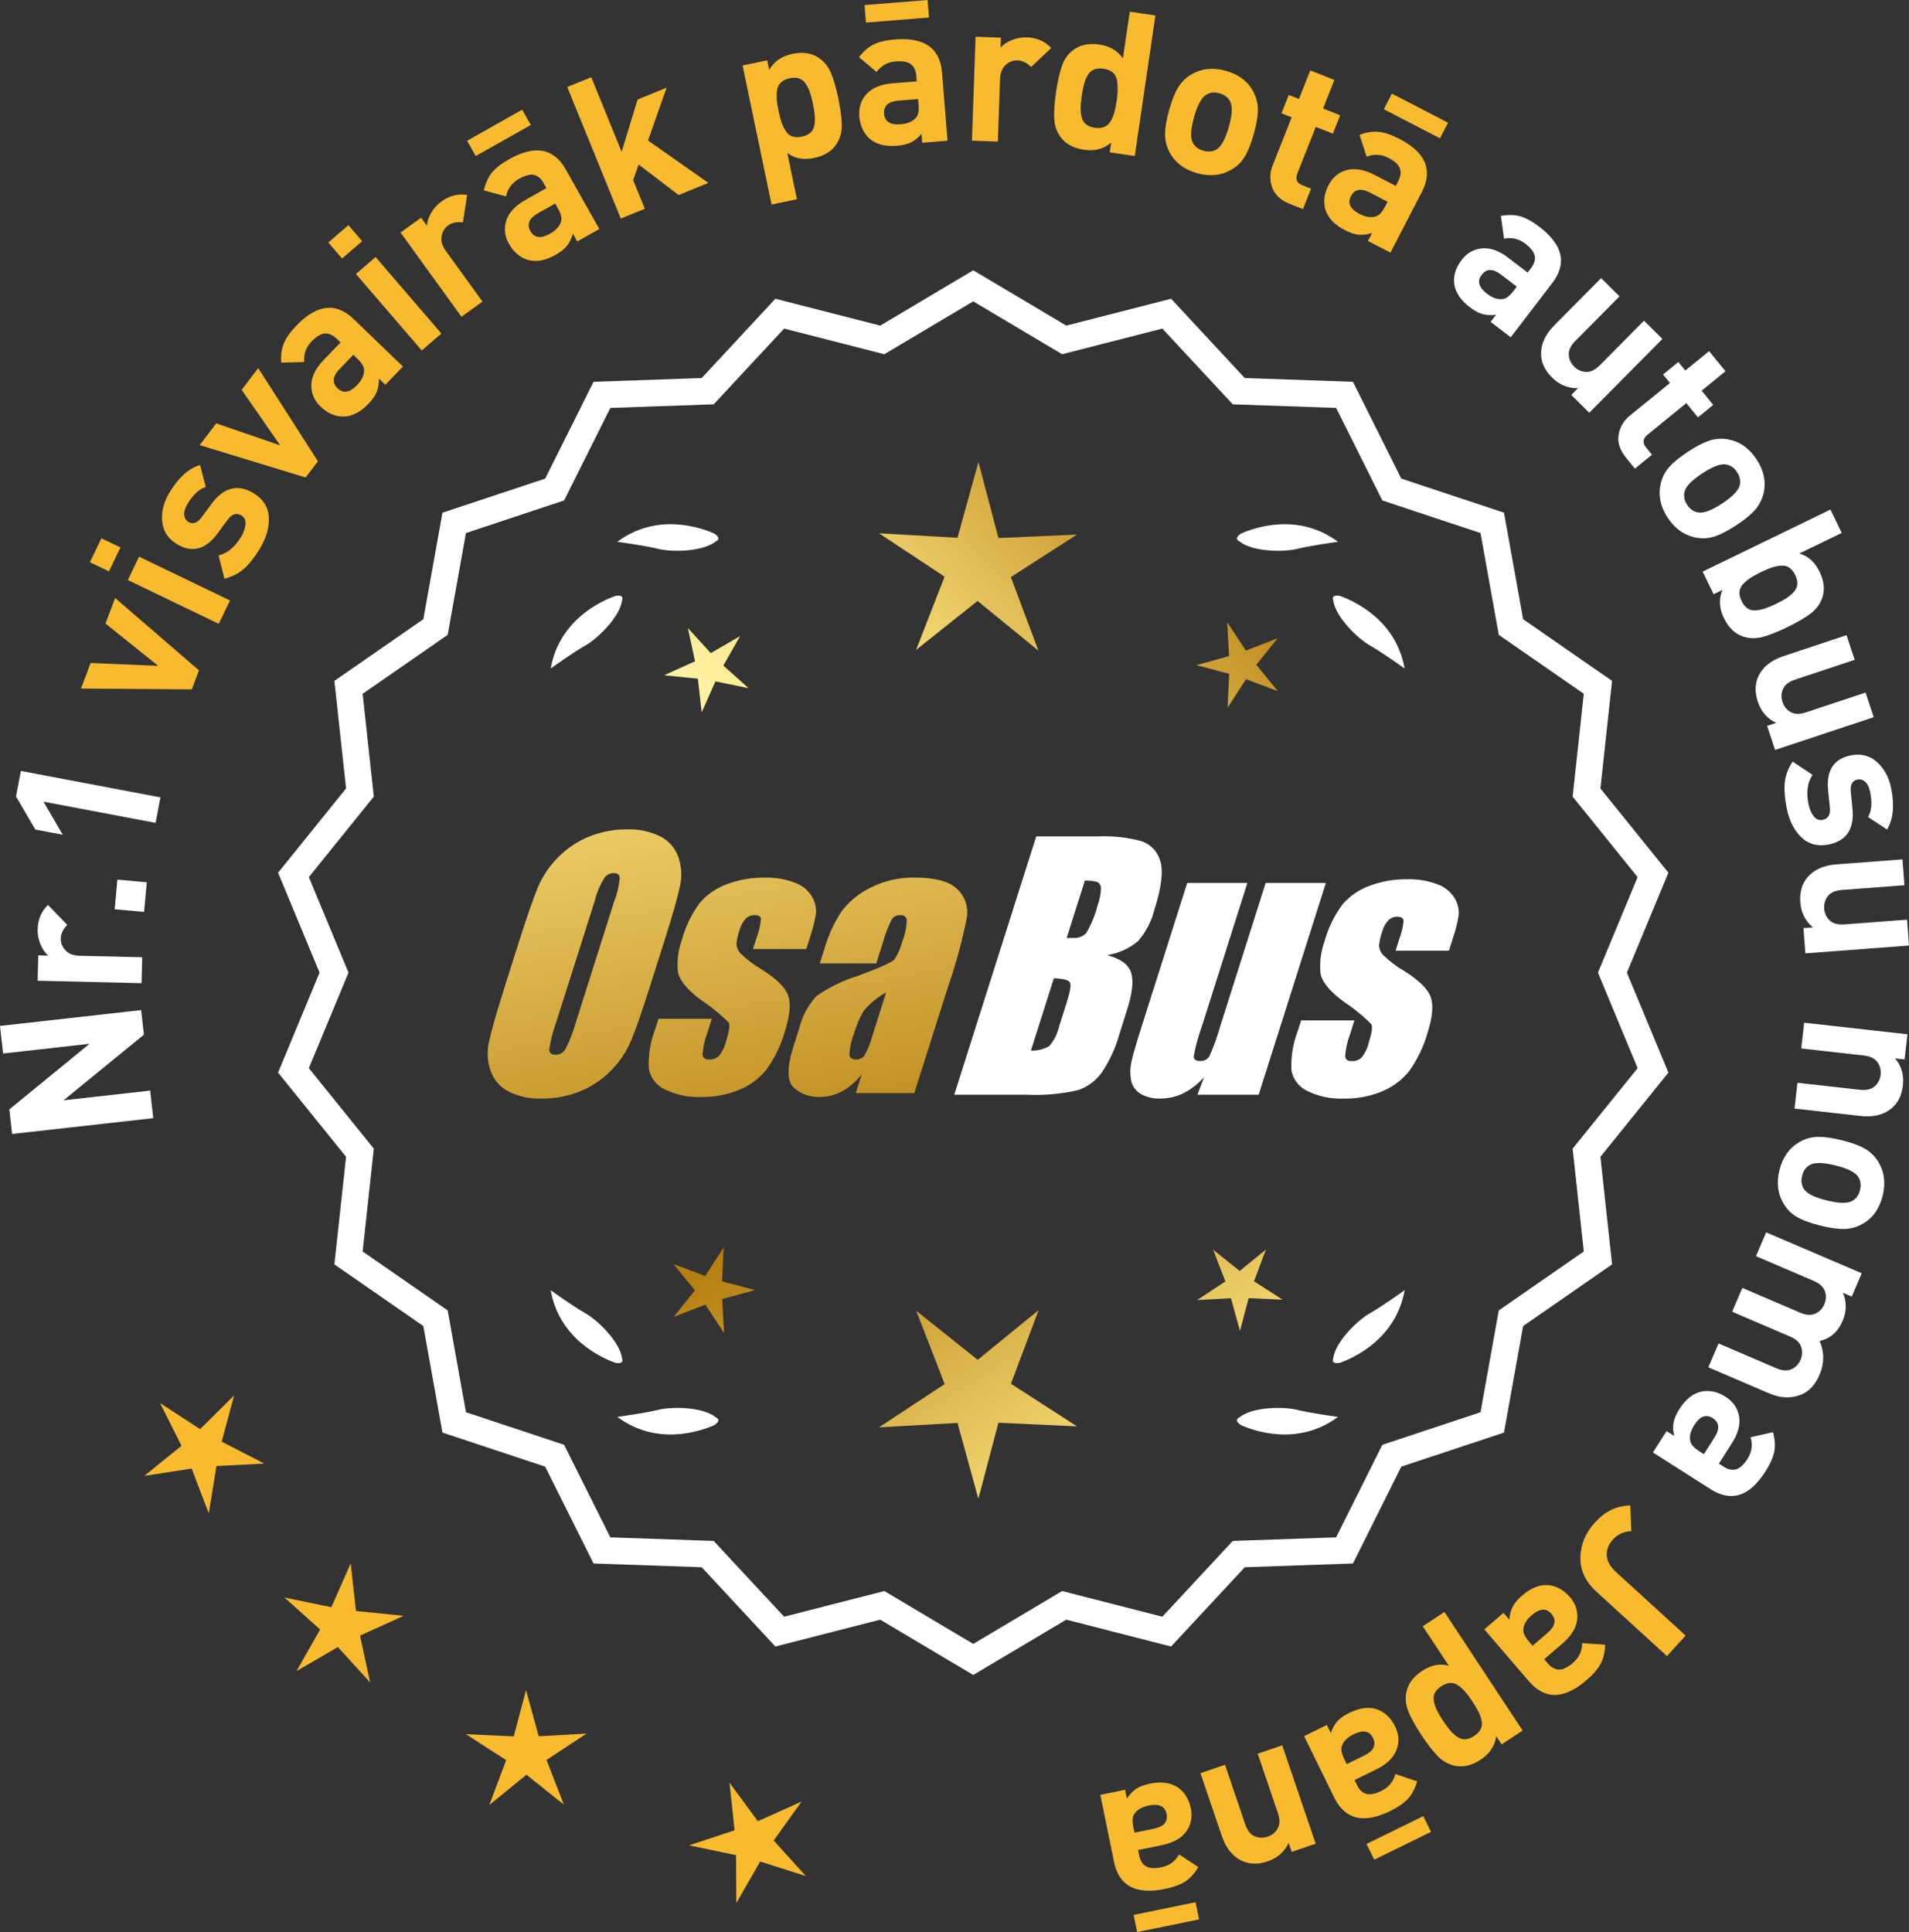
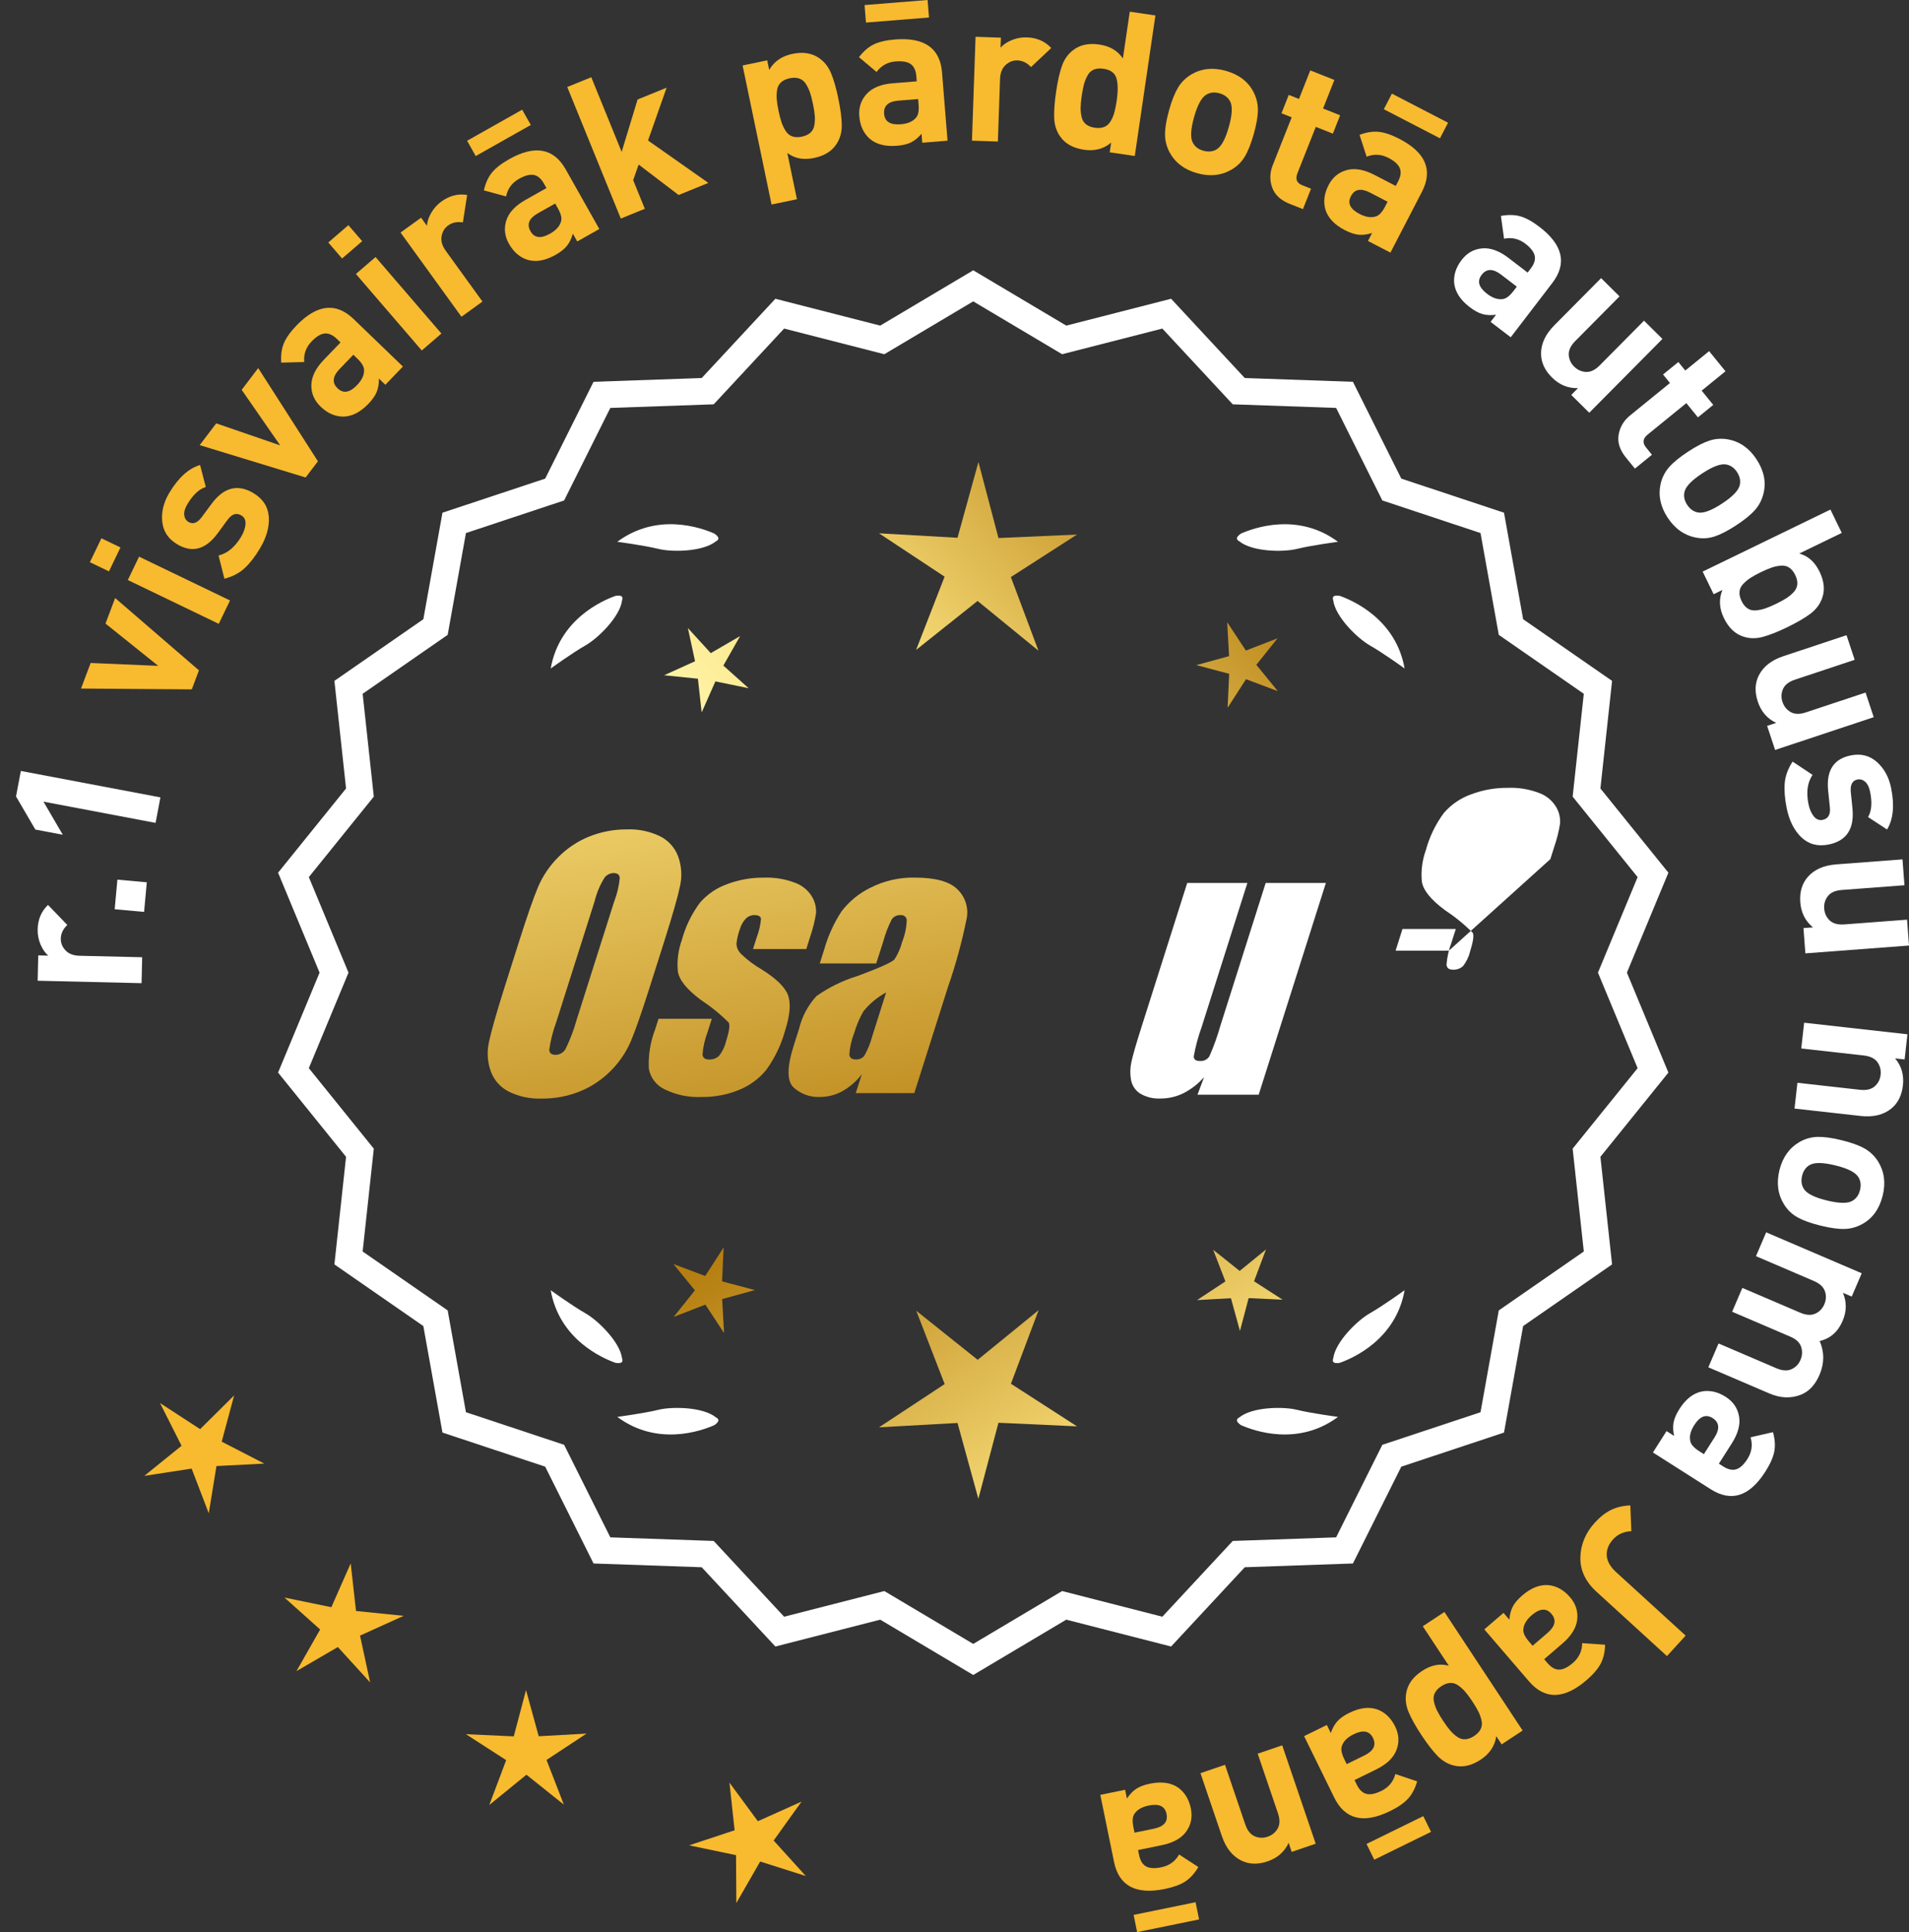
<svg xmlns="http://www.w3.org/2000/svg" xmlns:xlink="http://www.w3.org/1999/xlink" id="Layer_2" data-name="Layer 2" viewBox="0 0 172.243 174.319">
  <rect x="0" y="0" width="172.243" height="174.319" fill="#333333" stroke="none" />
  <defs>
    <style>
      .cls-1 {
        fill: url(#linear-gradient-8);
      }

      .cls-2 {
        fill: url(#linear-gradient-7);
      }

      .cls-3 {
        fill: url(#linear-gradient-5);
      }

      .cls-4 {
        fill: url(#linear-gradient-6);
      }

      .cls-5 {
        fill: url(#linear-gradient-9);
      }

      .cls-6 {
        fill: url(#linear-gradient-4);
      }

      .cls-7 {
        fill: url(#linear-gradient-3);
      }

      .cls-8 {
        fill: url(#linear-gradient-2);
      }

      .cls-9 {
        fill: url(#linear-gradient);
      }

      .cls-10 {
        fill: #f8ba2f;
      }

      .cls-11 {
        fill: #fff;
      }
    </style>
    <linearGradient id="linear-gradient" x1="114.165" y1="197.38" x2="62.74" y2="114.86" gradientUnits="userSpaceOnUse">
      <stop offset="0" stop-color="#f9df7b" />
      <stop offset=".279" stop-color="#b57e10" />
      <stop offset=".323" stop-color="#c89d38" />
      <stop offset=".417" stop-color="#efda86" />
      <stop offset=".46" stop-color="#fff3a6" />
      <stop offset=".642" stop-color="#f9df7b" />
      <stop offset="1" stop-color="#b57e10" />
    </linearGradient>
    <linearGradient id="linear-gradient-2" x1="127.413" y1="189.124" x2="75.987" y2="106.604" xlink:href="#linear-gradient" />
    <linearGradient id="linear-gradient-3" x1="148.94" y1="175.708" x2="97.515" y2="93.189" xlink:href="#linear-gradient" />
    <linearGradient id="linear-gradient-4" x1="48.728" y1="65.329" x2="80.42" y2="236.348" gradientUnits="userSpaceOnUse">
      <stop offset="0" stop-color="#f9df7b" />
      <stop offset=".279" stop-color="#b57e10" />
      <stop offset=".284" stop-color="#e5c25b" />
      <stop offset=".286" stop-color="#f9df7b" />
      <stop offset=".46" stop-color="#fff3a6" />
      <stop offset=".642" stop-color="#f9df7b" />
      <stop offset="1" stop-color="#b57e10" />
    </linearGradient>
    <linearGradient id="linear-gradient-5" x1="61.236" y1="63.011" x2="92.928" y2="234.03" xlink:href="#linear-gradient-4" />
    <linearGradient id="linear-gradient-6" x1="73.861" y1="60.672" x2="105.553" y2="231.69" xlink:href="#linear-gradient-4" />
    <linearGradient id="linear-gradient-7" x1="53.174" y1="114.73" x2="118.951" y2="53.738" xlink:href="#linear-gradient" />
    <linearGradient id="linear-gradient-8" x1="30.955" y1="90.769" x2="96.732" y2="29.776" xlink:href="#linear-gradient" />
    <linearGradient id="linear-gradient-9" x1="38.011" y1="98.378" x2="103.787" y2="37.385" xlink:href="#linear-gradient" />
  </defs>
  <g id="Layer_1-2" data-name="Layer 1">
    <g>
      <g>
        <polygon class="cls-10" points="21.126 125.898 18.057 128.94 14.435 126.583 16.381 130.442 13.02 133.158 17.291 132.501 18.836 136.536 19.53 132.271 23.846 132.049 20.004 130.07 21.126 125.898" />
        <polygon class="cls-10" points="32.122 145.347 31.642 141.053 29.897 145.006 25.664 144.135 28.885 147.017 26.749 150.773 30.484 148.601 33.397 151.793 32.485 147.569 36.421 145.785 32.122 145.347" />
        <polygon class="cls-10" points="48.607 156.65 47.461 152.483 46.355 156.661 42.039 156.463 45.67 158.805 44.148 162.85 47.498 160.12 50.874 162.817 49.312 158.787 52.921 156.41 48.607 156.65" />
        <polygon class="cls-10" points="69.804 166.057 72.322 162.545 68.379 164.314 65.817 160.834 66.281 165.131 62.18 166.492 66.41 167.378 66.437 171.699 68.587 167.951 72.705 169.26 69.804 166.057" />
      </g>
      <g>
        <polygon class="cls-9" points="65.151 115.609 65.291 112.548 63.63 115.123 60.762 114.044 62.698 116.419 60.786 118.813 63.643 117.706 65.329 120.265 65.159 117.206 68.113 116.393 65.151 115.609" />
        <polygon class="cls-8" points="93.712 118.205 88.213 122.687 82.671 118.259 85.234 124.874 79.31 128.776 86.393 128.383 88.274 135.223 90.088 128.365 97.175 128.689 91.213 124.845 93.712 118.205" />
        <polygon class="cls-7" points="113.147 115.599 114.226 112.732 111.851 114.667 109.457 112.755 110.564 115.612 108.006 117.298 111.065 117.127 111.877 120.082 112.661 117.12 115.722 117.26 113.147 115.599" />
      </g>
      <g>
        <path class="cls-11" d="M146.79,87.754l3.744-9.018-6.134-7.598,1.052-9.708-8.025-5.562-1.726-9.61-9.267-3.076-4.364-8.735-9.759-.34-6.647-7.152-9.459,2.423-8.393-4.99-8.394,4.99-9.459-2.423-6.647,7.152-9.759.34-4.363,8.735-9.268,3.076-1.726,9.61-8.025,5.562,1.052,9.708-6.134,7.598,3.745,9.018-3.745,9.018,6.134,7.598-1.052,9.708,8.025,5.562,1.726,9.61,9.268,3.076,4.363,8.735,9.759.34,6.647,7.152,9.459-2.423,8.394,4.99,8.393-4.99,9.459,2.423,6.647-7.152,9.759-.34,4.364-8.735,9.267-3.076,1.726-9.61,8.025-5.562-1.052-9.708,6.134-7.598-3.744-9.018ZM31.444,87.754l-3.579-8.619,5.862-7.262-1.006-9.278,7.671-5.316,1.649-9.186,8.857-2.94,4.17-8.349,9.327-.325,6.354-6.835,9.041,2.315,8.022-4.769,8.021,4.769,9.041-2.315,6.354,6.835,9.327.325,4.17,8.349,8.858,2.94,1.648,9.186,7.671,5.316-1.006,9.278,5.862,7.262-3.579,8.619,3.579,8.619-5.862,7.262,1.006,9.278-7.671,5.316-1.648,9.186-8.858,2.94-4.17,8.349-9.327.325-6.354,6.835-9.041-2.315-8.021,4.769-8.022-4.769-9.041,2.315-6.354-6.835-9.327-.325-4.17-8.349-8.857-2.94-1.649-9.186-7.671-5.316,1.006-9.278-5.862-7.262,3.579-8.619Z" />
        <path class="cls-11" d="M111.962,128.576c1.179.524,5.149,1.947,8.764-.74,0,0-2.348-.308-3.726-.643-1.249-.304-4.027-.256-5.179.691-.114.057-.184.124-.207.201-.001.001-.002.002-.003.003l.002.001c-.036.131.066.291.35.488Z" />
        <path class="cls-11" d="M120.293,122.557c-.043.12-.049.217-.013.288,0,.001-0.0.003-0.0.004l.002-.001c.063.12.248.166.589.115,1.217-.428,5.08-2.121,5.862-6.557,0,0-1.918,1.389-3.15,2.091-1.117.637-3.103,2.579-3.29,4.059Z" />
        <path class="cls-11" d="M64.809,128.085c-.023-.077-.094-.144-.207-.201-1.152-.947-3.93-.995-5.179-.691-1.378.335-3.726.643-3.726.643,3.615,2.687,7.585,1.264,8.764.74.283-.197.386-.357.35-.488l.002-.001c-.001-.001-.002-.002-.003-.003Z" />
        <path class="cls-11" d="M55.55,122.963c.341.052.526.005.589-.115l.002.001c0-.001-0-.003,0-.004.036-.072.031-.169-.013-.288-.188-1.48-2.173-3.422-3.29-4.059-1.232-.703-3.15-2.091-3.15-2.091.782,4.436,4.645,6.128,5.862,6.557Z" />
        <path class="cls-11" d="M64.601,48.836c.114-.057.184-.124.207-.201.001-.001.002-.002.003-.003-.001-0-.001-0-.002-.001.036-.131-.066-.291-.35-.488-1.179-.524-5.149-1.947-8.764.74,0,0,2.348.308,3.726.643,1.249.304,4.027.256,5.179-.691Z" />
        <path class="cls-11" d="M56.129,54.163c.043-.12.049-.217.013-.288-0-.001 0-.003,0-.004l-.002.001c-.063-.12-.248-.166-.589-.115-1.217.428-5.08,2.121-5.862,6.557,0,0,1.918-1.389,3.15-2.091,1.117-.637,3.103-2.579,3.29-4.059Z" />
        <path class="cls-11" d="M111.613,48.635c.023.077.094.144.207.201,1.152.947,3.93.995,5.179.691,1.378-.336,3.726-.643,3.726-.643-3.615-2.687-7.585-1.264-8.764-.74-.283.197-.386.357-.35.488-.001 0-.001 0-.002.001.001.001.002.002.003.003Z" />
        <path class="cls-11" d="M120.282,53.872l-.002-.001c0,.001 0.0.003 0.0.004-.036.072-.031.169.013.288.188,1.48,2.173,3.422,3.29,4.059,1.232.703,3.15,2.091,3.15,2.091-.782-4.436-4.645-6.128-5.862-6.557-.341-.052-.526-.005-.589.115Z" />
      </g>
      <g id="Group_4" data-name="Group 4">
        <g id="Group_1" data-name="Group 1">
          <path id="Path_1" data-name="Path 1" class="cls-6" d="M58.653,88.967c-.743,2.341-1.321,3.999-1.734,4.975-.429.998-1.045,1.904-1.814,2.67-.793.803-1.741,1.435-2.787,1.858-1.09.438-2.256.658-3.431.648-1.017.039-2.027-.171-2.945-.611-.769-.376-1.363-1.035-1.657-1.839-.308-.854-.365-1.778-.165-2.663.198-.958.677-2.638,1.438-5.039l1.265-3.987c.743-2.341,1.321-3.999,1.734-4.975.429-.998,1.045-1.904,1.814-2.67.793-.803,1.741-1.435,2.787-1.858,1.091-.437,2.256-.656,3.431-.646,1.017-.039,2.027.171,2.945.611.768.377,1.362,1.036,1.657,1.84.308.854.365,1.778.165,2.663-.198.958-.677,2.637-1.438,5.037l-1.266,3.986ZM55.428,81.309c.255-.669.42-1.369.49-2.082-.014-.303-.197-.454-.548-.454-.305.003-.593.136-.794.366-.426.665-.737,1.397-.922,2.166l-3.456,10.883c-.3.811-.515,1.65-.64,2.506,0,.319.194.476.565.476.383-.001.734-.212.915-.548.408-.836.739-1.708.988-2.604l3.398-10.71.003.003Z" />
          <path id="Path_2" data-name="Path 2" class="cls-3" d="M72.751,85.625h-4.81l.329-1.035c.208-.538.339-1.102.391-1.676-.018-.234-.216-.351-.592-.351-.295-.003-.578.115-.785.325-.254.277-.438.611-.538.973-.15.416-.25.849-.298,1.289.015.339.158.661.399.9.569.552,1.206,1.031,1.894,1.425,1.317.827,2.106,1.604,2.367,2.33.259.728.172,1.789-.271,3.182-.35,1.263-.919,2.454-1.683,3.518-.654.81-1.504,1.439-2.469,1.829-1.077.439-2.23.656-3.393.64-1.148.051-2.29-.186-3.322-.691-.755-.353-1.289-1.052-1.43-1.873-.055-1.217.143-2.433.582-3.57l.293-.922h4.808l-.384,1.21c-.246.642-.398,1.316-.454,2.001.022.307.216.461.574.461.33.02.655-.092.903-.311.308-.381.527-.826.64-1.302.289-.911.373-1.482.251-1.712-.764-.766-1.605-1.451-2.509-2.045-1.291-.958-1.987-1.829-2.088-2.612-.083-.943.039-1.893.359-2.784.329-1.218.883-2.363,1.634-3.376.659-.761,1.503-1.338,2.45-1.676,1.062-.401,2.19-.6,3.325-.589.978-.037,1.953.127,2.864.483.631.24,1.16.689,1.498,1.273.258.444.376.955.34,1.467-.114.719-.291,1.427-.53,2.114l-.348,1.111v-.008Z" />
          <path id="Path_3" data-name="Path 3" class="cls-4" d="M79.061,86.924h-5.095l.406-1.28c.343-1.213.869-2.366,1.559-3.42.686-.899,1.573-1.626,2.59-2.122,1.245-.636,2.629-.953,4.027-.922,1.836,0,3.11.347,3.822,1.042.696.657,1.021,1.616.867,2.561-.422,2.122-.99,4.212-1.701,6.255l-3.043,9.588h-5.279l.542-1.701c-.481.626-1.083,1.149-1.771,1.536-.626.339-1.326.515-2.038.512-.862.033-1.703-.275-2.341-.856-.611-.57-.611-1.82,0-3.75l.498-1.571c.264-1.09.8-2.096,1.558-2.923,1.131-.798,2.383-1.411,3.707-1.814,2.019-.75,3.134-1.252,3.343-1.508.313-.488.546-1.023.691-1.584.247-.621.386-1.28.41-1.948-.017-.269-.248-.473-.517-.457-.011.001-.021.002-.032.003-.317-.024-.622.121-.805.381-.322.631-.577,1.295-.761,1.979l-.638,1.997ZM79.952,89.543c-.793.427-1.493,1.009-2.056,1.712-.356.627-.637,1.293-.838,1.986-.24.612-.383,1.257-.424,1.913.033.285.223.432.582.432.297.022.586-.104.772-.337.316-.559.557-1.156.717-1.778l1.247-3.928Z" />
        </g>
        <g id="Group_3" data-name="Group 3">
-           <path id="Path_7" data-name="Path 7" class="cls-11" d="M93.489,75.463h5.641c1.319-.059,2.639.092,3.91.446.817.29,1.437.967,1.654,1.807.278.907.098,2.367-.542,4.379-.264,1.057-.78,2.035-1.503,2.849-.794.644-1.742,1.07-2.751,1.236,1.207.319,1.928.841,2.162,1.576s.11,1.862-.373,3.376l-.684,2.162c-.345,1.246-.89,2.429-1.613,3.501-.526.72-1.258,1.262-2.1,1.554-1.523.352-3.088.492-4.649.417h-6.541l7.396-23.304h-.007ZM95.087,88.261l-2.073,6.522c.579.032,1.154-.108,1.654-.402.44-.507.747-1.115.893-1.771l.691-2.173c.318-.999.411-1.603.278-1.814-.132-.212-.611-.329-1.445-.359l.003-.004ZM97.882,79.453l-1.642,5.183c.245-.011.435-.014.57-.014.446.042.887-.119,1.2-.44.459-.785.804-1.631,1.024-2.513.188-.49.289-1.008.3-1.532.004-.229-.116-.442-.314-.556-.368-.102-.75-.144-1.131-.126l-.007-.002Z" />
          <path id="Path_8" data-name="Path 8" class="cls-11" d="M119.629,79.666l-6.061,19.1h-5.523l.596-1.588c-.519.596-1.147,1.088-1.851,1.449-.638.318-1.342.484-2.056.483-.66.041-1.318-.12-1.885-.461-.422-.281-.712-.723-.801-1.222-.094-.527-.084-1.068.03-1.591.114-.552.428-1.65.951-3.288l4.09-12.884h5.428l-4.126,12.997c-.313.861-.551,1.747-.713,2.648,0,.278.183.417.56.417.344.031.676-.137.856-.432.396-.901.729-1.829.995-2.776l4.079-12.854h5.428l.003.003Z" />
-           <path id="Path_9" data-name="Path 9" class="cls-11" d="M130.73,85.771h-4.81l.329-1.035c.208-.538.339-1.102.391-1.676-.018-.234-.216-.351-.592-.351-.295-.003-.578.115-.784.325-.254.277-.438.611-.538.973-.15.416-.249.848-.297,1.287.015.339.158.661.399.9.569.553,1.205,1.032,1.893,1.426,1.317.827,2.106,1.604,2.367,2.33.259.728.172,1.789-.271,3.182-.35,1.263-.919,2.454-1.683,3.518-.654.81-1.504,1.439-2.469,1.829-1.077.439-2.23.656-3.393.64-1.148.051-2.29-.186-3.322-.691-.755-.353-1.289-1.052-1.43-1.873-.055-1.217.143-2.433.582-3.57l.293-.922h4.81l-.384,1.211c-.246.642-.398,1.316-.454,2.001.022.307.216.461.574.461.33.02.655-.092.903-.311.308-.381.527-.826.64-1.302.289-.911.373-1.482.251-1.712-.764-.766-1.605-1.451-2.509-2.045-1.291-.958-1.987-1.829-2.088-2.612-.083-.943.039-1.893.359-2.784.329-1.218.883-2.363,1.634-3.376.659-.761,1.503-1.338,2.45-1.676,1.062-.401,2.19-.6,3.325-.589.978-.037,1.953.127,2.864.483.632.239,1.163.689,1.503,1.273.258.444.376.955.34,1.467-.114.719-.291,1.427-.53,2.114l-.351,1.108-.004-.005Z" />
+           <path id="Path_9" data-name="Path 9" class="cls-11" d="M130.73,85.771h-4.81l.329-1.035l.293-.922h4.81l-.384,1.211c-.246.642-.398,1.316-.454,2.001.022.307.216.461.574.461.33.02.655-.092.903-.311.308-.381.527-.826.64-1.302.289-.911.373-1.482.251-1.712-.764-.766-1.605-1.451-2.509-2.045-1.291-.958-1.987-1.829-2.088-2.612-.083-.943.039-1.893.359-2.784.329-1.218.883-2.363,1.634-3.376.659-.761,1.503-1.338,2.45-1.676,1.062-.401,2.19-.6,3.325-.589.978-.037,1.953.127,2.864.483.632.239,1.163.689,1.503,1.273.258.444.376.955.34,1.467-.114.719-.291,1.427-.53,2.114l-.351,1.108-.004-.005Z" />
        </g>
      </g>
      <g>
-         <path class="cls-11" d="M12.735,91.134l.249,2.218-7.251,5.921,7.816-.877.28,2.486-12.737,1.429-.249-2.218,7.233-5.919-7.798.875-.279-2.487,12.735-1.429Z" />
        <path class="cls-11" d="M4.332,81.646l1.741,1.805c-.381.363-.577.773-.588,1.229-.009.396.133.75.425,1.063.292.313.715.476,1.267.489l5.651.133-.055,2.339-9.376-.22.055-2.286.898.021c-.282-.247-.514-.585-.696-1.016-.181-.43-.268-.885-.256-1.365.021-.888.332-1.619.934-2.193Z" />
        <path class="cls-11" d="M13.245,79.604l-.244,2.671-2.653-.241.244-2.671,2.653.241Z" />
        <path class="cls-11" d="M14.473,71.944l-.435,2.299-10.115-1.916,1.741,2.986-2.476-.469-1.743-2.987.436-2.299,12.592,2.384Z" />
        <path class="cls-10" d="M10.389,53.955l7.562,6.525-.647,1.718-9.995-.075.871-2.308,6.096.26-4.757-3.813.87-2.307Z" />
        <path class="cls-10" d="M10.869,49.394l-1.039,2.157-1.719-.828,1.039-2.157,1.719.828ZM20.754,54.176l-1.016,2.108-8.206-3.953,1.016-2.108,8.206,3.953Z" />
        <path class="cls-10" d="M22.869,44.493c.854.51,1.315,1.219,1.383,2.125.065.907-.198,1.86-.796,2.859-.442.742-.9,1.335-1.375,1.778-.475.444-1.084.764-1.832.961l-.529-2.098c.8-.193,1.479-.759,2.04-1.696.233-.392.363-.768.391-1.129.027-.361-.098-.625-.377-.791-.443-.264-.858-.128-1.249.407l-.898,1.224c-1.077,1.454-2.29,1.778-3.641.972-.804-.479-1.252-1.156-1.346-2.03-.094-.873.118-1.743.635-2.609.817-1.37,1.744-2.208,2.777-2.513l.515,1.984c-.6.187-1.153.702-1.657,1.547-.227.381-.323.712-.287.991.036.28.162.484.378.614.402.24.8.1,1.193-.42l.881-1.194c1.107-1.505,2.371-1.833,3.795-.984Z" />
        <path class="cls-10" d="M23.297,33.209l5.389,8.41-1.11,1.462-9.559-2.92,1.492-1.964,5.77,1.986-3.473-5.01,1.491-1.964Z" />
        <path class="cls-10" d="M36.355,33.07l-1.585,1.646-.584-.562c.009.458-.057.859-.194,1.201-.139.342-.39.703-.756,1.083-.725.752-1.478,1.135-2.259,1.15-.746-.003-1.431-.304-2.053-.904-.569-.55-.848-1.2-.832-1.951.016-.751.391-1.507,1.122-2.268l1.511-1.568-.336-.325c-.371-.358-.738-.518-1.098-.482-.36.037-.752.275-1.177.716-.508.527-.729,1.147-.666,1.858l-2.074.052c-.047-.678.034-1.263.242-1.755.207-.492.585-1.023,1.134-1.593,1.85-1.919,3.568-2.112,5.159-.58l4.445,4.283ZM32.243,32.357l-.363-.35-1.236,1.283c-.641.666-.701,1.248-.184,1.747.511.491,1.094.396,1.751-.287.426-.441.637-.877.638-1.31.02-.314-.183-.676-.605-1.084Z" />
        <path class="cls-10" d="M32.679,21.761l-1.815,1.562-1.244-1.446,1.813-1.562,1.246,1.446ZM39.827,30.094l-1.772,1.527-5.943-6.903,1.774-1.527,5.941,6.902Z" />
        <path class="cls-10" d="M42.15,17.589l-.385,2.478c-.519-.083-.963.008-1.333.276-.321.232-.517.559-.589.981s.053.857.377,1.305l3.312,4.58-1.896,1.371-5.495-7.599,1.853-1.34.528.729c.024-.374.153-.763.386-1.168s.544-.749.933-1.03c.72-.521,1.49-.715,2.311-.583Z" />
        <path class="cls-10" d="M47.893,11.276l-4.97,2.803-.778-1.379,4.97-2.803.778,1.38ZM54.075,20.663l-1.991,1.123-.397-.706c-.123.441-.299.806-.529,1.094s-.575.562-1.035.822c-.909.513-1.741.665-2.491.455-.716-.217-1.285-.702-1.71-1.454-.39-.69-.469-1.392-.237-2.108.229-.715.805-1.332,1.725-1.851l1.897-1.07-.23-.407c-.253-.45-.558-.708-.913-.776-.355-.069-.799.048-1.333.348-.637.36-1.027.889-1.169,1.59l-2.003-.545c.149-.663.395-1.2.733-1.613.34-.411.855-.812,1.545-1.201,2.32-1.309,4.022-1.001,5.107.921l3.032,5.378ZM50.34,18.802l-.247-.439-1.553.875c-.806.454-1.03.995-.677,1.622.349.617.935.692,1.761.227.533-.301.86-.658.986-1.073.108-.296.019-.699-.271-1.212Z" />
        <path class="cls-10" d="M63.915,16.503l-2.685,1.092-3.606-2.749-.495,1.407,1.052,2.584-2.168.882-4.832-11.87,2.168-.882,2.741,6.735,1.438-4.725,2.618-1.065-1.676,4.763,5.444,3.828Z" />
        <path class="cls-10" d="M75.64,8.888c.196.952.301,1.745.311,2.381.01.636-.143,1.2-.455,1.694-.413.663-1.097,1.093-2.048,1.291-.952.198-1.756.047-2.412-.454l.869,4.176-2.29.477-2.613-12.547,2.221-.462.18.864c.441-.766,1.138-1.248,2.089-1.446s1.75-.076,2.394.366c.484.328.85.785,1.095,1.372.244.586.465,1.35.661,2.289ZM73.513,10.425c-.021-.283-.077-.637-.165-1.06-.087-.423-.178-.769-.271-1.038-.094-.269-.217-.522-.37-.76-.154-.238-.353-.398-.597-.483-.244-.084-.531-.092-.86-.023s-.588.19-.778.365c-.19.175-.31.402-.355.681-.045.279-.057.561-.035.844s.077.636.165,1.059c.089.423.179.769.272,1.037.092.269.216.525.371.769.154.244.354.407.599.491.244.084.53.092.859.023s.588-.19.779-.365c.189-.174.309-.404.353-.689.044-.285.057-.569.033-.853Z" />
        <path class="cls-10" d="M85.491,12.695l-2.279.183-.064-.807c-.297.349-.611.606-.94.771-.33.165-.758.268-1.284.311-1.04.083-1.858-.127-2.452-.634-.559-.497-.872-1.176-.94-2.037-.063-.79.159-1.46.669-2.013.51-.552,1.291-.871,2.343-.956l2.172-.174-.038-.467c-.041-.514-.209-.877-.503-1.088s-.746-.292-1.356-.243c-.729.059-1.306.376-1.729.952l-1.588-1.335c.414-.539.861-.924,1.343-1.155.48-.231,1.116-.378,1.905-.442,2.654-.213,4.072.781,4.248,2.981l.495,6.154ZM83.821,1.579l-5.688.457-.127-1.579,5.688-.457.127,1.579ZM82.882,9.438l-.041-.502-1.776.143c-.921.074-1.353.47-1.294,1.188.056.706.557,1.021,1.501.945.61-.049,1.06-.236,1.347-.56.223-.222.311-.627.264-1.213Z" />
        <path class="cls-10" d="M94.849,4.332l-1.825,1.719c-.359-.384-.766-.585-1.222-.601-.396-.013-.752.125-1.068.413-.316.29-.484.71-.503,1.261l-.196,5.648-2.339-.081.325-9.372,2.287.079-.033.9c.25-.28.592-.508,1.023-.685.433-.177.889-.257,1.369-.24.887.031,1.614.35,2.182.959Z" />
        <path class="cls-10" d="M102.388,14.075l-2.262-.332.128-.873c-.677.568-1.491.782-2.441.642-.973-.143-1.687-.533-2.139-1.169-.343-.475-.527-1.03-.556-1.664-.027-.635.027-1.433.17-2.395.139-.949.313-1.724.522-2.324.21-.6.546-1.078,1.011-1.434.616-.479,1.405-.649,2.368-.508.949.14,1.658.559,2.125,1.258l.621-4.221,2.313.34-1.861,12.68ZM100.755,9.087c.127-.866.119-1.541-.021-2.022-.141-.482-.533-.77-1.174-.864-.333-.049-.618-.024-.856.074-.239.098-.429.271-.567.517-.14.246-.248.507-.324.78-.076.274-.146.624-.208,1.052-.063.428-.098.784-.103,1.068s.022.567.084.849c.062.282.192.504.394.667.199.163.467.269.8.317.331.049.618.024.856-.074.238-.098.431-.27.576-.516.146-.245.257-.511.334-.797.08-.286.149-.636.21-1.052Z" />
        <path class="cls-10" d="M113.129,12.074c-.243.866-.513,1.548-.809,2.044-.295.497-.697.892-1.203,1.186-.925.538-1.963.645-3.118.32-1.144-.322-1.97-.952-2.479-1.893-.275-.526-.411-1.078-.403-1.656.006-.578.129-1.294.369-2.149.241-.855.507-1.527.801-2.018.293-.491.696-.889,1.204-1.195.925-.538,1.959-.647,3.103-.325,1.179.331,2.011.964,2.496,1.898.276.526.41,1.076.406,1.647-.005.572-.128,1.286-.367,2.141ZM110.876,11.441c.314-1.12.346-1.897.094-2.33-.191-.34-.507-.572-.946-.695-.427-.12-.81-.084-1.15.106-.442.238-.819.917-1.134,2.037-.318,1.132-.352,1.915-.099,2.347.19.341.5.571.928.691.438.123.828.09,1.169-.101.44-.238.819-.923,1.139-2.055Z" />
        <path class="cls-10" d="M117.562,18.867l-1.188-.47c-.826-.327-1.355-.821-1.591-1.482-.235-.661-.219-1.332.052-2.012l1.71-4.318-.92-.365.655-1.657.921.365,1.021-2.577,2.175.862-1.021,2.577,1.539.61-.656,1.657-1.539-.61-1.657,4.184c-.208.524-.061.886.441,1.084l.786.312-.729,1.841Z" />
        <path class="cls-10" d="M125.455,22.792l-2.029-1.051.373-.719c-.438.139-.839.191-1.206.156-.367-.035-.786-.173-1.254-.416-.928-.48-1.51-1.092-1.746-1.836-.21-.717-.116-1.459.28-2.226.365-.703.909-1.154,1.634-1.354.725-.199,1.557-.056,2.495.429l1.933,1.001.215-.416c.237-.458.288-.855.149-1.189-.137-.334-.477-.643-1.021-.924-.649-.337-1.307-.373-1.97-.108l-.642-1.973c.637-.238,1.222-.328,1.752-.269.53.059,1.146.27,1.85.634,2.366,1.225,3.041,2.818,2.026,4.778l-2.839,5.483ZM124.967,18.647l.231-.448-1.583-.819c-.82-.425-1.396-.317-1.727.322-.326.629-.067,1.161.775,1.597.542.282,1.021.361,1.437.238.307-.071.595-.367.866-.889ZM129.925,12.478l-5.067-2.623.728-1.407,5.067,2.624-.728,1.406Z" />
        <path class="cls-11" d="M136.307,30.43l-1.815-1.39.493-.643c-.454.06-.859.041-1.215-.057-.354-.099-.743-.308-1.161-.629-.829-.635-1.295-1.339-1.397-2.113-.082-.742.141-1.457.666-2.142.481-.629,1.097-.978,1.846-1.047.747-.069,1.542.217,2.38.859l1.729,1.325.284-.372c.314-.409.433-.791.355-1.145s-.358-.716-.844-1.089c-.58-.445-1.221-.595-1.921-.451l-.285-2.055c.667-.123,1.259-.109,1.771.042.51.151,1.082.467,1.71.948,2.114,1.62,2.501,3.306,1.159,5.059l-3.755,4.901ZM136.55,26.264l.308-.4-1.415-1.084c-.733-.562-1.319-.557-1.757.015-.431.562-.27,1.131.482,1.708.485.372.943.534,1.375.485.313-.016.649-.257,1.007-.724Z" />
        <path class="cls-11" d="M143.395,37.241l-1.624-1.61.608-.614c-.891.029-1.674-.29-2.346-.957-.657-.651-.987-1.366-.989-2.147-.005-.899.396-1.754,1.197-2.563l4.221-4.257,1.662,1.647-3.992,4.027c-.414.418-.61.832-.588,1.244.024.411.185.765.482,1.061.307.304.667.466,1.078.485.412.02.825-.179,1.238-.597l3.992-4.027,1.662,1.647-6.603,6.66Z" />
        <path class="cls-11" d="M147.514,42.28l-.807-.992c-.56-.689-.782-1.379-.663-2.071.118-.691.461-1.268,1.028-1.73l3.603-2.931-.625-.768,1.383-1.125.625.768,2.15-1.75,1.476,1.815-2.148,1.749,1.044,1.285-1.382,1.125-1.046-1.285-3.49,2.84c-.438.356-.486.743-.145,1.162l.533.656-1.536,1.25Z" />
        <path class="cls-11" d="M156.661,47.388c-.753.493-1.404.83-1.952,1.011-.55.18-1.111.215-1.687.104-1.05-.201-1.904-.804-2.562-1.808-.651-.994-.859-2.012-.625-3.055.138-.578.399-1.083.783-1.514.385-.432.948-.89,1.691-1.377.742-.487,1.387-.819,1.929-.996.545-.177,1.108-.213,1.694-.109,1.051.201,1.901.799,2.551,1.793.672,1.024.884,2.047.636,3.07-.138.578-.396,1.081-.776,1.509-.379.428-.939.885-1.683,1.372ZM155.378,45.431c.974-.638,1.508-1.203,1.602-1.695.08-.382-.006-.764-.255-1.145-.244-.371-.558-.597-.939-.677-.488-.11-1.219.153-2.192.792-.983.645-1.522,1.213-1.616,1.704-.08.382.003.759.246,1.13.25.381.565.612.947.691.489.111,1.226-.156,2.208-.801Z" />
        <path class="cls-11" d="M161.279,56.58c-.873.424-1.618.719-2.231.884-.613.164-1.199.155-1.754-.029-.744-.239-1.327-.796-1.753-1.67-.424-.875-.469-1.72-.132-2.538l-.793.385-.99-2.04,11.529-5.598,1.021,2.105-3.837,1.863c.796.214,1.407.757,1.832,1.631.424.875.501,1.678.229,2.41-.2.55-.554,1.016-1.062,1.396-.51.38-1.195.78-2.06,1.2ZM159.271,54.894c.271-.091.599-.23.987-.419.389-.188.702-.361.94-.516.237-.155.453-.337.646-.544.191-.207.3-.439.322-.697.021-.257-.041-.537-.188-.839-.146-.302-.328-.525-.543-.667-.216-.142-.465-.202-.747-.178-.281.023-.559.081-.827.171-.27.091-.599.231-.987.419-.389.189-.702.361-.939.517-.238.156-.457.338-.654.548-.199.209-.31.443-.33.701-.022.257.041.537.188.839.146.302.326.524.544.667.215.142.467.2.754.174.287-.027.566-.085.835-.176Z" />
        <path class="cls-11" d="M160.163,67.661l-.721-2.169.82-.272c-.809-.376-1.362-1.014-1.66-1.914-.292-.877-.263-1.664.087-2.362.403-.804,1.146-1.386,2.228-1.745l5.688-1.89.737,2.221-5.381,1.788c-.559.186-.92.467-1.084.844-.167.377-.183.765-.051,1.164.137.41.383.717.742.92.358.204.816.212,1.375.027l5.38-1.788.737,2.221-8.898,2.957Z" />
        <path class="cls-11" d="M164.99,76.194c-.977.196-1.794-.019-2.453-.645-.658-.627-1.103-1.51-1.332-2.651-.17-.847-.229-1.594-.176-2.241.055-.647.291-1.295.712-1.943l1.801,1.198c-.463.681-.586,1.556-.37,2.627.089.447.245.813.469,1.099.222.286.492.396.811.333.505-.102.723-.482.651-1.141l-.157-1.511c-.179-1.8.503-2.855,2.044-3.165.918-.185,1.704.015,2.36.599s1.085,1.37,1.282,2.358c.315,1.565.191,2.807-.369,3.729l-1.714-1.124c.32-.542.382-1.295.188-2.259-.088-.436-.239-.745-.453-.928-.215-.184-.445-.25-.692-.2-.459.092-.66.463-.603,1.113l.15,1.475c.19,1.859-.527,2.952-2.149,3.279Z" />
        <path class="cls-11" d="M162.893,86.014l-.172-2.28.86-.065c-.691-.562-1.073-1.315-1.146-2.26-.068-.922.15-1.678.66-2.27.585-.682,1.447-1.066,2.583-1.152l5.978-.452.177,2.333-5.655.428c-.585.044-1.005.23-1.257.556-.252.326-.361.698-.33,1.117.033.431.197.788.496,1.073.298.285.741.404,1.327.36l5.654-.427.175,2.333-9.351.707Z" />
        <path class="cls-11" d="M161.914,100.017l.261-2.325,5.635.631c.583.065,1.029-.038,1.339-.312.309-.273.485-.619.532-1.036.048-.43-.047-.812-.288-1.146-.24-.335-.652-.535-1.237-.601l-5.635-.631.261-2.325,9.32,1.044-.254,2.271-.859-.096c.576.68.811,1.491.705,2.434-.103.918-.459,1.621-1.068,2.108-.704.561-1.622.779-2.754.652l-5.957-.667Z" />
        <path class="cls-11" d="M164.271,110.582c-.874-.215-1.564-.462-2.07-.741-.506-.279-.914-.667-1.225-1.163-.567-.906-.708-1.942-.422-3.107.284-1.154.888-2,1.812-2.539.518-.293,1.064-.446,1.642-.458.577-.013,1.298.087,2.16.3.862.212,1.544.457,2.044.735.5.277.91.666,1.233,1.166.567.906.709,1.936.426,3.089-.293,1.188-.898,2.041-1.814,2.556-.518.293-1.062.446-1.634.46-.572.013-1.29-.086-2.151-.298ZM164.831,108.31c1.129.278,1.906.284,2.331.018.333-.202.555-.524.664-.968.106-.431.059-.814-.144-1.147-.252-.433-.943-.788-2.074-1.066-1.142-.281-1.925-.288-2.349-.022-.334.202-.554.518-.66.95-.108.443-.062.831.141,1.165.252.433.948.79,2.091,1.07Z" />
        <path class="cls-11" d="M154.137,123.362l.922-2.151,5.213,2.233c.539.231.996.261,1.371.089.375-.173.645-.452.809-.838.166-.386.186-.776.062-1.169-.126-.393-.448-.7-.966-.923l-5.262-2.254.921-2.151,5.213,2.233c.54.231.997.261,1.372.088.374-.172.644-.452.809-.837.171-.397.189-.791.057-1.181-.134-.39-.47-.701-1.012-.932l-5.211-2.234.921-2.151,8.621,3.694-.901,2.102-.795-.34c.351.828.342,1.673-.027,2.533-.425.993-1.115,1.598-2.07,1.815.431,1.007.426,2.023-.014,3.049-.388.904-.943,1.501-1.669,1.792-.897.359-1.849.324-2.853-.106l-5.51-2.361Z" />
        <path class="cls-11" d="M149.139,131.045l1.228-1.928.684.435c-.099-.447-.116-.852-.048-1.215.066-.363.242-.767.525-1.212.561-.881,1.223-1.406,1.984-1.575.732-.146,1.463.014,2.192.478.667.425,1.068,1.008,1.202,1.747.135.74-.081,1.555-.649,2.446l-1.17,1.837.396.251c.436.277.825.362,1.172.255.346-.107.682-.419,1.012-.935.393-.617.485-1.269.282-1.954l2.022-.462c.18.655.218,1.245.112,1.768-.105.523-.371,1.119-.797,1.787-1.43,2.247-3.076,2.778-4.938,1.593l-5.209-3.315ZM153.311,130.927l.425.271.957-1.503c.497-.78.44-1.363-.166-1.75-.599-.38-1.15-.17-1.659.629-.33.517-.451.987-.365,1.411.043.312.312.626.809.942Z" />
        <path class="cls-10" d="M144.051,143.616c-1.001-.915-1.488-1.952-1.459-3.113.027-1.161.466-2.206,1.315-3.137.47-.514.953-.893,1.453-1.136.498-.243,1.077-.38,1.738-.41l.094,2.328c-.678.03-1.224.272-1.637.724-.421.46-.615.949-.583,1.466.031.517.313,1.018.845,1.503l6.274,5.729-1.687,1.847-6.354-5.802Z" />
        <path class="cls-10" d="M133.924,147.007l1.734-1.49.527.614c.035-.457.137-.849.306-1.177s.455-.664.856-1.008c.79-.681,1.576-.992,2.354-.933.743.073,1.396.437,1.96,1.093.517.6.73,1.274.645,2.021-.086.747-.529,1.464-1.33,2.152l-1.652,1.42.306.355c.336.391.686.586,1.048.583.361-.003.773-.203,1.238-.602.555-.477.834-1.073.837-1.788l2.069.144c-.017.68-.152,1.254-.405,1.725-.252.47-.678.963-1.279,1.48-2.021,1.737-3.75,1.767-5.188.093l-4.025-4.682ZM137.952,148.103l.329.382,1.351-1.161c.701-.603.815-1.177.347-1.722-.462-.537-1.052-.496-1.771.121-.465.399-.717.814-.758,1.245-.049.311.118.689.502,1.135Z" />
        <path class="cls-10" d="M128.255,156.549c-.534-.811-.924-1.511-1.169-2.097-.242-.587-.31-1.168-.2-1.743.14-.769.616-1.42,1.427-1.955.812-.535,1.615-.691,2.409-.468l-2.35-3.561,1.954-1.289,7.057,10.698-1.894,1.249-.485-.736c-.127.874-.597,1.58-1.409,2.115-.81.535-1.597.716-2.357.543-.572-.126-1.08-.417-1.524-.871-.442-.456-.93-1.083-1.458-1.885ZM129.664,154.336c.124.255.307.563.544.924.238.361.45.649.635.865.186.215.394.405.624.57.23.164.474.24.733.228.258-.012.526-.111.808-.296.279-.185.477-.394.589-.626.113-.233.139-.487.079-.763-.061-.277-.153-.543-.278-.798-.125-.255-.308-.563-.545-.924-.238-.361-.449-.649-.635-.864-.186-.216-.395-.408-.629-.577s-.479-.248-.737-.236c-.258.012-.527.111-.808.296-.281.185-.478.393-.59.626-.113.232-.138.489-.074.771.063.281.159.55.284.805Z" />
        <path class="cls-10" d="M117.664,156.639l2.053-1.007.356.727c.149-.434.346-.788.592-1.062s.605-.528,1.081-.76c.937-.46,1.775-.564,2.514-.311.701.258,1.241.774,1.623,1.55.348.711.386,1.417.115,2.118-.271.701-.88,1.284-1.828,1.749l-1.956.959.206.42c.227.463.517.739.867.828.352.089.801-.002,1.351-.271.657-.322,1.076-.828,1.26-1.52l1.967.659c-.188.653-.462,1.176-.825,1.567-.361.391-.899.762-1.61,1.111-2.392,1.173-4.074.768-5.046-1.214l-2.719-5.543ZM121.287,158.711l.222.453,1.6-.785c.83-.407,1.086-.934.769-1.58-.312-.636-.893-.745-1.743-.328-.55.27-.898.607-1.047,1.015-.125.289-.06.697.2,1.225ZM123.297,166.366l5.123-2.512.697,1.422-5.123,2.512-.697-1.422Z" />
        <path class="cls-10" d="M108.312,159.98l2.216-.754,1.825,5.368c.19.556.473.916.853,1.079.379.163.767.177,1.165.041.408-.139.714-.389.914-.749.201-.36.207-.818.018-1.375l-1.826-5.368,2.214-.754,3.021,8.878-2.165.736-.276-.818c-.372.811-1.006,1.369-1.903,1.674-.875.298-1.663.274-2.362-.071-.808-.397-1.396-1.135-1.763-2.215l-1.93-5.675Z" />
        <path class="cls-10" d="M99.277,161.936l2.24-.458.162.793c.252-.383.532-.676.84-.879s.72-.358,1.236-.464c1.023-.209,1.86-.099,2.512.331.614.426,1.007,1.062,1.181,1.908.157.776.019,1.469-.42,2.079s-1.175,1.021-2.21,1.233l-2.135.437.095.458c.104.506.314.845.631,1.019.317.174.776.2,1.375.077.718-.147,1.251-.531,1.603-1.154l1.737,1.133c-.346.585-.743,1.022-1.192,1.31-.449.288-1.062.511-1.839.67-2.609.534-4.136-.281-4.578-2.444l-1.237-6.049ZM102.263,164.853l.101.494,1.747-.357c.905-.185,1.284-.63,1.141-1.336-.142-.694-.677-.945-1.605-.755-.601.123-1.022.362-1.269.718-.194.248-.232.66-.114,1.236ZM102.283,172.767l5.59-1.144.317,1.552-5.59,1.144-.317-1.552Z" />
      </g>
      <g>
        <polygon class="cls-2" points="113.356 59.982 115.269 57.589 112.412 58.696 110.726 56.137 110.896 59.196 107.942 60.009 110.904 60.793 110.764 63.853 112.424 61.278 115.292 62.358 113.356 59.982" />
        <polygon class="cls-1" points="66.78 57.387 64.131 58.927 62.066 56.664 62.712 59.659 59.921 60.923 62.97 61.234 63.31 64.279 64.548 61.476 67.549 62.094 65.265 60.05 66.78 57.387" />
        <polygon class="cls-5" points="90.088 48.544 88.283 41.683 86.392 48.52 79.31 48.116 85.228 52.028 82.655 58.639 88.204 54.219 93.697 58.708 91.207 52.065 97.175 48.229 90.088 48.544" />
      </g>
    </g>
  </g>
</svg>